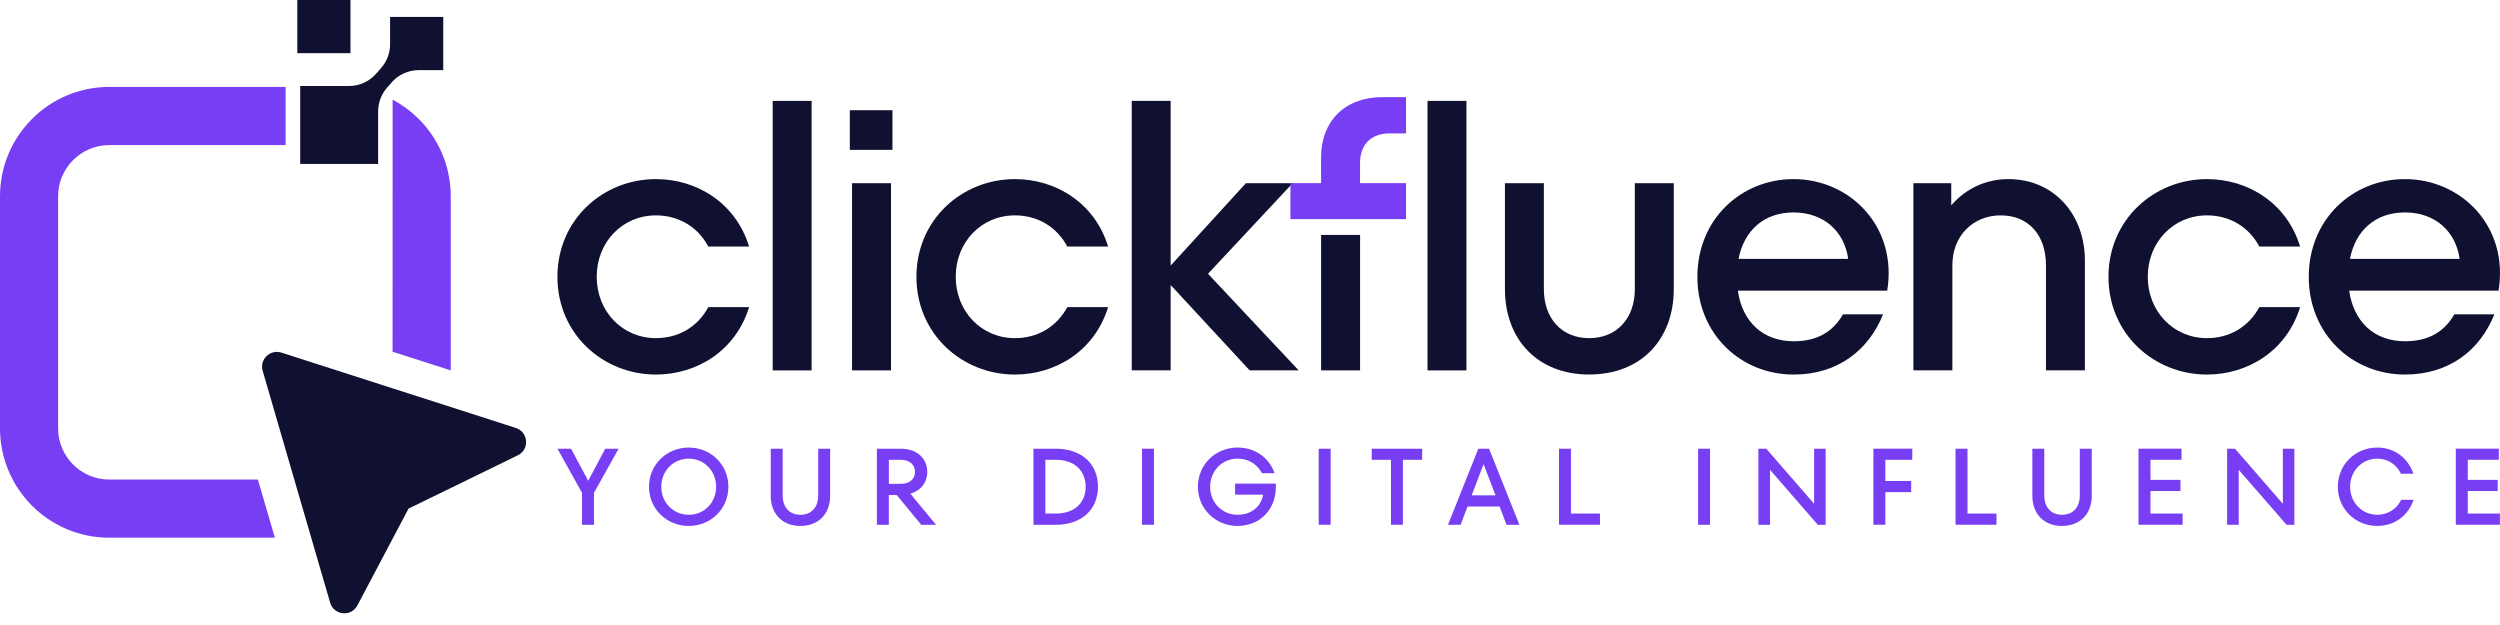
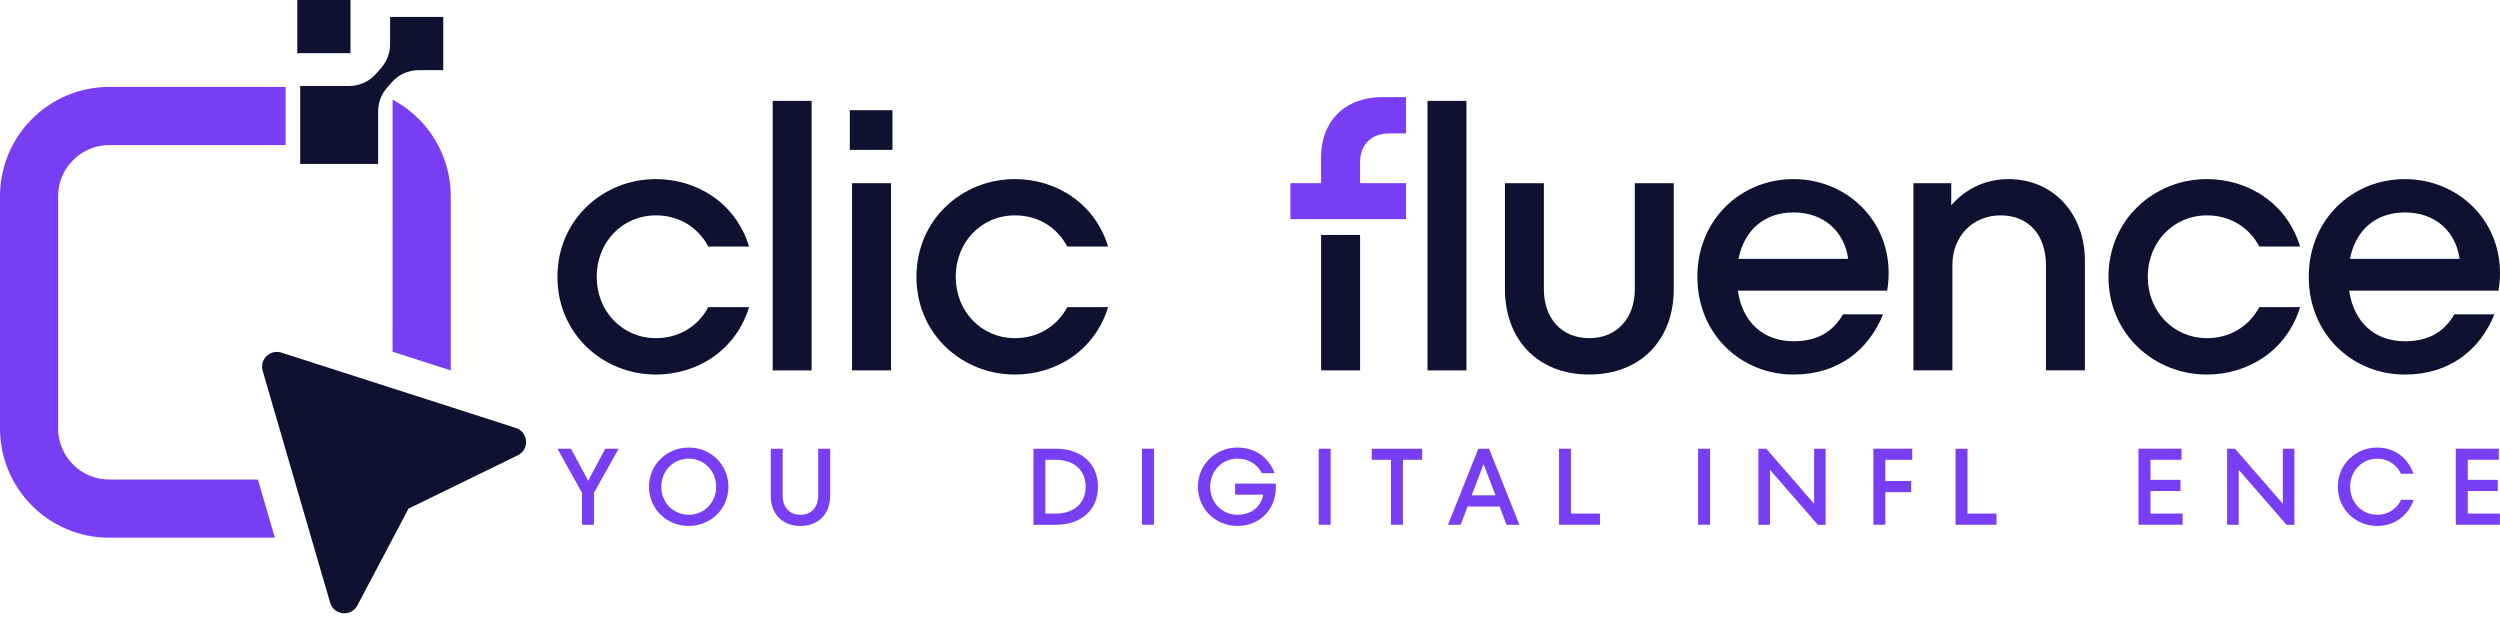
<svg xmlns="http://www.w3.org/2000/svg" width="200" height="50" viewBox="0 0 200 50" fill="none">
  <path d="M52.47 27.052C49.802 27.052 47.737 24.925 47.737 22.142C47.737 19.356 49.802 17.23 52.47 17.23C54.239 17.23 55.797 18.098 56.662 19.72H59.927C58.85 16.217 55.735 14.328 52.47 14.328C48.249 14.328 44.594 17.561 44.594 22.146C44.594 26.731 48.252 29.964 52.47 29.964C55.735 29.964 58.85 28.076 59.927 24.572H56.662C55.797 26.187 54.236 27.052 52.47 27.052Z" fill="#101030" />
  <path d="M61.815 8.071V29.633H64.929V8.071H61.815Z" fill="#101030" />
  <path d="M68.163 14.656V29.629H71.281V14.656H68.163ZM67.986 8.817V11.989H71.396V8.817H67.986Z" fill="#101030" />
  <path d="M81.19 27.052C78.523 27.052 76.458 24.925 76.458 22.142C76.458 19.356 78.523 17.23 81.19 17.23C82.96 17.23 84.514 18.098 85.382 19.72H88.648C87.57 16.217 84.456 14.328 81.19 14.328C76.969 14.328 73.314 17.561 73.314 22.146C73.314 26.731 76.973 29.964 81.19 29.964C84.456 29.964 87.57 28.076 88.648 24.572H85.382C84.514 26.187 82.96 27.052 81.19 27.052Z" fill="#101030" />
-   <path d="M96.641 21.901L103.234 14.847L103.411 14.656H99.673L93.653 21.245V8.067H90.539V29.629H93.653V22.802L99.972 29.629H103.894L96.641 21.901Z" fill="#101030" />
  <path d="M111.168 10.673H112.484V7.768H110.598C107.574 7.768 105.685 9.714 105.685 12.587V14.653H103.234V17.529H112.484V14.653H108.803V13.034C108.807 11.546 109.704 10.673 111.168 10.673Z" fill="#783EF4" />
-   <path d="M108.807 18.794H105.689V29.629H108.807V18.794Z" fill="#101030" />
+   <path d="M108.807 18.794H105.689V29.629H108.807V18.794" fill="#101030" />
  <path d="M114.201 8.071V29.633H117.315V8.071H114.201Z" fill="#101030" />
  <path d="M130.786 14.656V23.13C130.786 25.466 129.348 27.052 127.135 27.052C124.922 27.052 123.509 25.466 123.509 23.13V14.656H120.395V23.13C120.395 27.146 123.001 29.961 127.131 29.961C131.295 29.961 133.901 27.146 133.901 23.13V14.656H130.786Z" fill="#101030" />
  <path d="M143.49 14.328C139.266 14.328 135.791 17.561 135.791 22.146C135.791 26.731 139.266 29.964 143.49 29.964C147.055 29.964 149.506 27.985 150.645 25.145H147.441C146.63 26.551 145.375 27.3 143.49 27.3C141.032 27.3 139.385 25.743 139.028 23.256H150.977C151.813 18.134 148.007 14.328 143.49 14.328ZM139.082 20.708C139.533 18.433 141.119 16.995 143.487 16.995C145.938 16.995 147.56 18.552 147.855 20.708H139.082Z" fill="#101030" />
  <path d="M160.678 14.328C158.915 14.328 157.297 15.049 156.1 16.426V14.656H153.072V29.629H156.19V21.212C156.19 18.848 157.866 17.23 160.051 17.23C162.325 17.23 163.677 18.848 163.677 21.212V29.629H166.791V20.827C166.787 17.143 164.304 14.328 160.678 14.328Z" fill="#101030" />
  <path d="M176.554 27.052C173.886 27.052 171.821 24.925 171.821 22.142C171.821 19.356 173.886 17.23 176.554 17.23C178.323 17.23 179.877 18.098 180.746 19.72H184.008C182.934 16.217 179.816 14.328 176.554 14.328C172.329 14.328 168.678 17.561 168.678 22.146C168.678 26.731 172.329 29.964 176.554 29.964C179.816 29.964 182.934 28.076 184.008 24.572H180.746C179.873 26.187 178.32 27.052 176.554 27.052Z" fill="#101030" />
  <path d="M192.397 14.328C188.172 14.328 184.701 17.561 184.701 22.146C184.701 26.731 188.172 29.964 192.397 29.964C195.962 29.964 198.416 27.985 199.552 25.145H196.347C195.544 26.551 194.282 27.3 192.397 27.3C189.939 27.3 188.291 25.743 187.934 23.256H199.883C200.723 18.134 196.921 14.328 192.397 14.328ZM187.996 20.708C188.443 18.433 190.029 16.995 192.397 16.995C194.855 16.995 196.47 18.552 196.769 20.708H187.996Z" fill="#101030" />
  <path d="M48.418 35.898H49.489L47.517 39.426V41.982H46.562V39.426L44.598 35.898H45.683L47.056 38.461L48.418 35.898Z" fill="#783EF4" />
  <path d="M51.92 38.94C51.92 37.159 53.344 35.804 55.099 35.804C56.855 35.804 58.271 37.159 58.271 38.94C58.271 40.721 56.855 42.076 55.099 42.076C53.347 42.076 51.92 40.721 51.92 38.94ZM57.291 38.94C57.291 37.664 56.325 36.691 55.103 36.691C53.87 36.691 52.904 37.664 52.904 38.94C52.904 40.216 53.87 41.182 55.103 41.182C56.328 41.182 57.291 40.216 57.291 38.94Z" fill="#783EF4" />
  <path d="M61.66 39.679V35.898H62.615V39.643C62.615 40.547 63.127 41.182 64.032 41.182C64.944 41.182 65.456 40.547 65.456 39.643V35.898H66.411V39.679C66.411 41.103 65.481 42.076 64.028 42.076C62.59 42.076 61.66 41.103 61.66 39.679Z" fill="#783EF4" />
-   <path d="M73.697 41.982L71.733 39.599H71.106V41.982H70.15V35.898H72.061C73.366 35.898 74.18 36.68 74.18 37.747C74.18 38.59 73.676 39.25 72.825 39.495L74.883 41.982H73.697ZM71.109 36.784V38.706H72.057C72.785 38.706 73.203 38.306 73.203 37.75C73.203 37.195 72.785 36.784 72.057 36.784H71.109Z" fill="#783EF4" />
  <path d="M82.676 41.982V35.898H84.467C86.536 35.898 87.838 37.116 87.838 38.94C87.838 40.764 86.533 41.982 84.467 41.982H82.676ZM83.631 41.085H84.464C85.96 41.085 86.853 40.223 86.853 38.94C86.853 37.653 85.96 36.784 84.464 36.784H83.631V41.085Z" fill="#783EF4" />
  <path d="M91.361 41.982V35.898H92.317V41.982H91.361Z" fill="#783EF4" />
  <path d="M98.813 38.688H102.064V38.99C102.064 40.728 100.821 42.076 98.997 42.076C97.267 42.076 95.832 40.728 95.832 38.94C95.832 37.141 97.267 35.804 98.997 35.804C100.431 35.804 101.527 36.622 101.967 37.855H100.958C100.594 37.177 99.941 36.691 98.993 36.691C97.775 36.691 96.812 37.671 96.812 38.94C96.812 40.209 97.778 41.182 98.993 41.182C100.078 41.182 100.871 40.566 101.051 39.574H98.809V38.688H98.813Z" fill="#783EF4" />
  <path d="M105.496 41.982V35.898H106.451V41.982H105.496Z" fill="#783EF4" />
  <path d="M111.277 41.982V36.784H109.738V35.898H113.772V36.784H112.233V41.982H111.277Z" fill="#783EF4" />
  <path d="M120.522 41.982L119.967 40.522H117.404L116.849 41.982H115.84L118.266 35.898H119.127L121.553 41.982H120.522ZM118.687 37.134L117.732 39.628H119.643L118.687 37.134Z" fill="#783EF4" />
  <path d="M124.721 41.982V35.898H125.676V41.085H127.997V41.978H124.721V41.982Z" fill="#783EF4" />
  <path d="M135.848 41.982V35.898H136.803V41.982H135.848Z" fill="#783EF4" />
  <path d="M145.129 35.898H146.051V41.982H145.424L141.6 37.585V41.982H140.67V35.898H141.304L145.129 40.302V35.898Z" fill="#783EF4" />
  <path d="M152.982 36.785H150.826V38.479H152.895V39.373H150.826V41.979H149.871V35.894H152.982V36.785Z" fill="#783EF4" />
  <path d="M156.443 41.982V35.898H157.399V41.085H159.72V41.978H156.443V41.982Z" fill="#783EF4" />
-   <path d="M162.588 39.679V35.898H163.543V39.643C163.543 40.547 164.055 41.182 164.96 41.182C165.872 41.182 166.383 40.547 166.383 39.643V35.898H167.339V39.679C167.339 41.103 166.409 42.076 164.956 42.076C163.518 42.076 162.588 41.103 162.588 39.679Z" fill="#783EF4" />
  <path d="M172.035 41.085H174.609V41.979H171.08V35.894H174.522V36.781H172.039V38.389H174.436V39.282H172.039V41.085H172.035Z" fill="#783EF4" />
  <path d="M182.627 35.898H183.55V41.982H182.922L179.098 37.585V41.982H178.168V35.898H178.802L182.627 40.302V35.898Z" fill="#783EF4" />
  <path d="M187.027 38.94C187.027 37.141 188.451 35.804 190.174 35.804C191.547 35.804 192.632 36.622 193.076 37.898H192.077C191.731 37.177 191.043 36.691 190.174 36.691C188.967 36.691 188.011 37.671 188.011 38.94C188.011 40.209 188.967 41.182 190.174 41.182C191.068 41.182 191.746 40.695 192.095 39.982H193.094C192.65 41.258 191.565 42.076 190.174 42.076C188.451 42.076 187.027 40.731 187.027 38.94Z" fill="#783EF4" />
  <path d="M197.418 41.085H199.992V41.979H196.463V35.894H199.905V36.781H197.422V38.389H199.819V39.282H197.422V41.085H197.418Z" fill="#783EF4" />
  <path d="M41.423 36.424L33.792 40.147L33.788 40.151L32.685 40.684L32.267 41.474L28.591 48.434C28.093 49.375 26.706 49.231 26.41 48.211L24.896 43.009L23.541 38.356L21.014 29.665C20.747 28.757 21.609 27.921 22.514 28.209L31.406 31.067L36.059 32.56L41.264 34.236C42.281 34.564 42.382 35.959 41.423 36.424Z" fill="#101030" />
  <path d="M8.741 6.953H22.849V11.607H8.741C7.606 11.61 6.596 12.064 5.85 12.807C5.104 13.557 4.65 14.562 4.65 15.701V34.272C4.65 35.407 5.108 36.416 5.85 37.166C6.596 37.912 7.606 38.363 8.741 38.363H20.632L21.988 43.016H8.741C6.337 43.02 4.134 42.036 2.563 40.457C0.98 38.878 0 36.68 0 34.272V15.701C0 13.29 0.98 11.091 2.563 9.516C4.134 7.934 6.337 6.953 8.741 6.953Z" fill="#783EF4" />
  <path d="M36.06 15.701V29.632L31.406 28.14L31.41 7.973C32.181 8.384 32.884 8.903 33.501 9.519C35.076 11.087 36.06 13.289 36.06 15.701Z" fill="#783EF4" />
  <path d="M28.038 0H23.785V4.253H28.038V0Z" fill="#101030" />
  <path d="M35.46 5.608V1.355H31.207V3.543C31.207 4.235 30.954 4.905 30.5 5.428L30.082 5.904C29.538 6.523 28.752 6.88 27.927 6.88H24.016V13.116H30.251V8.906C30.251 8.214 30.504 7.544 30.958 7.021L31.336 6.588C31.881 5.968 32.666 5.612 33.492 5.612H35.46V5.608Z" fill="#101030" />
</svg>